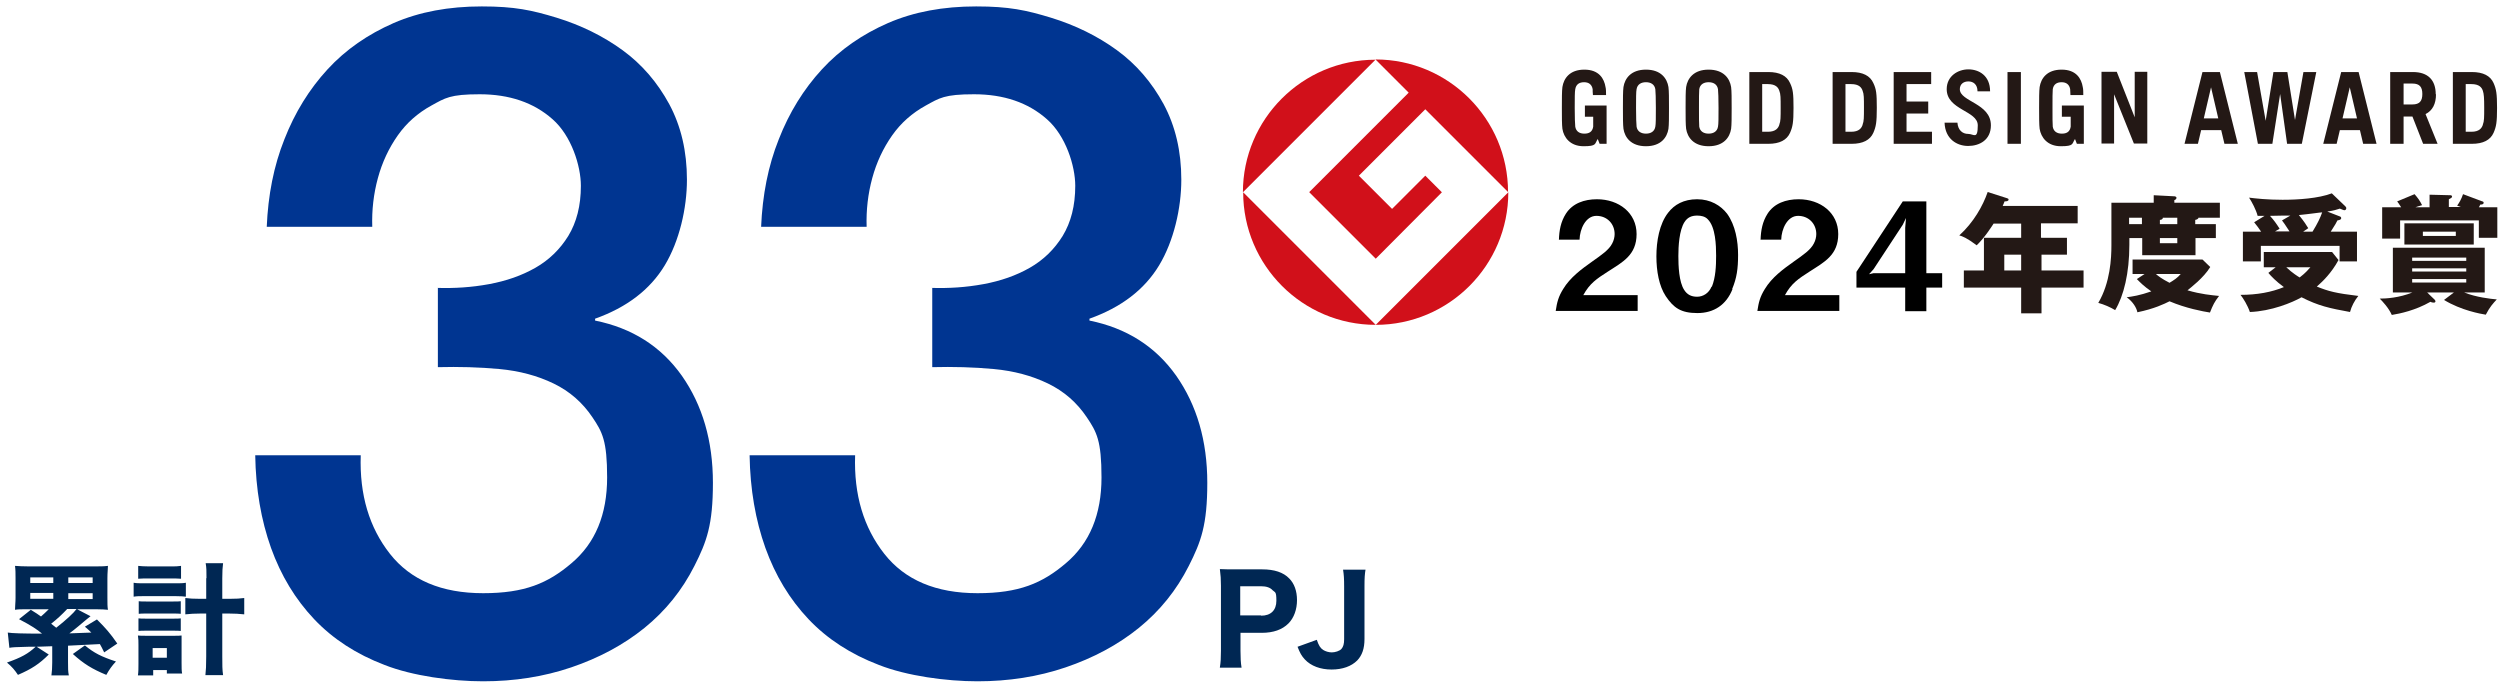
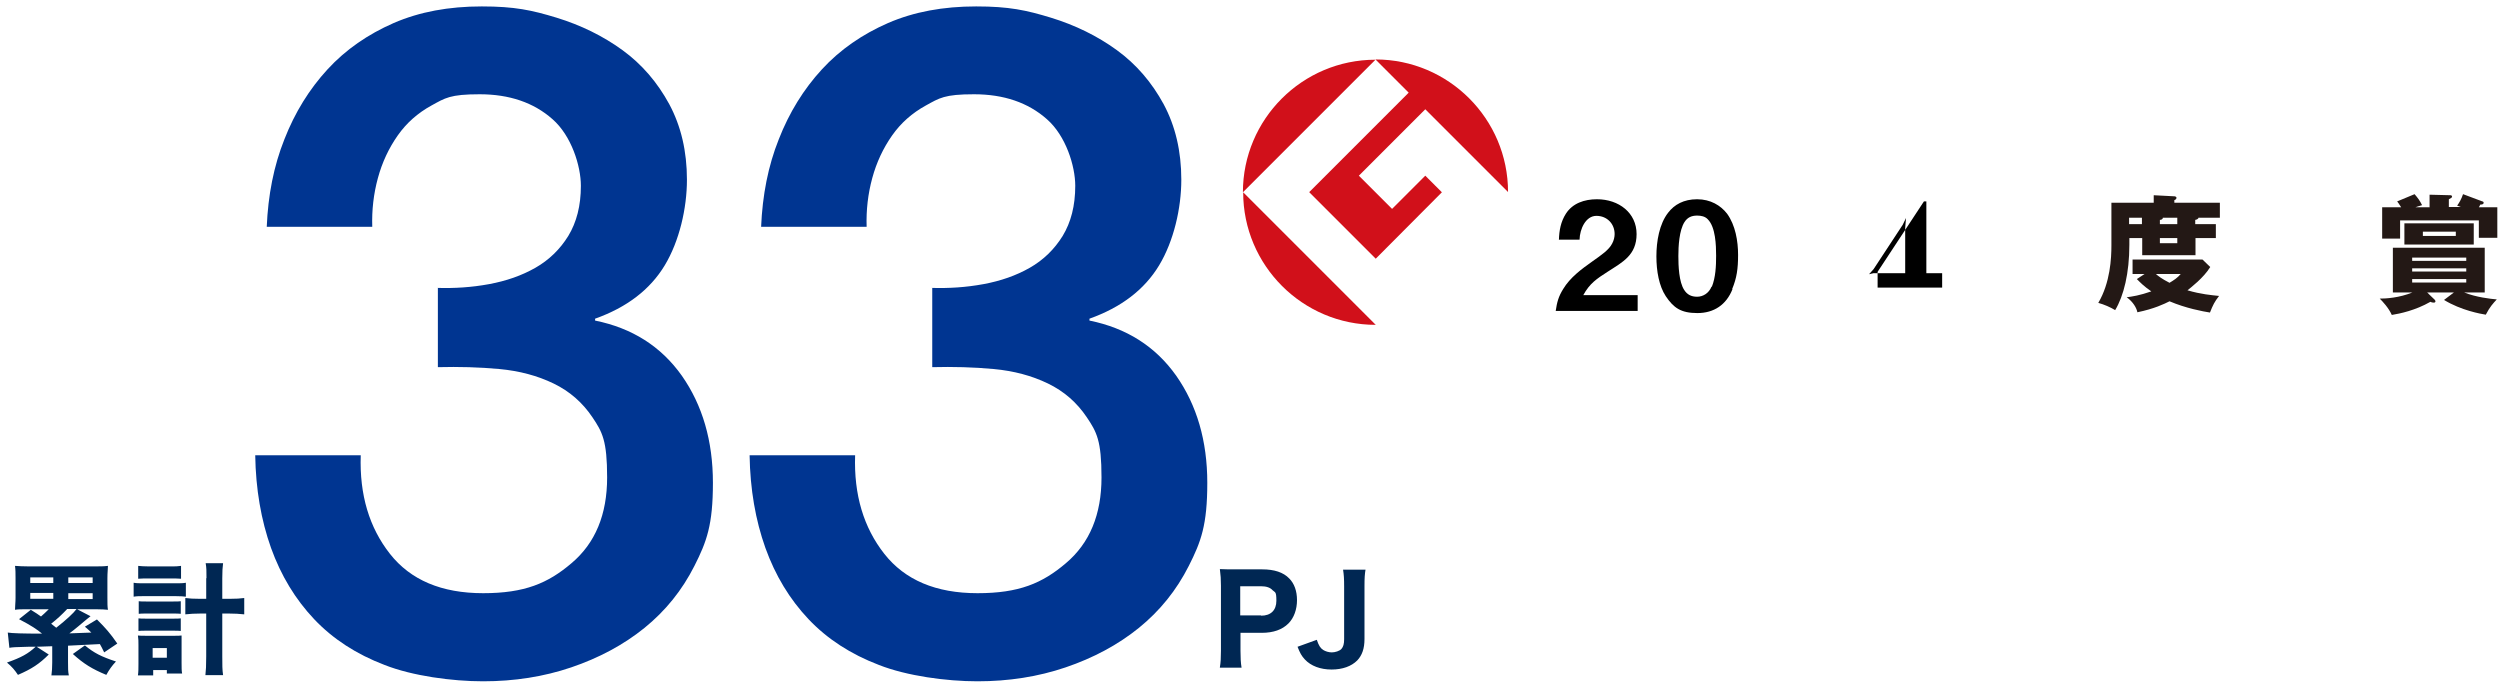
<svg xmlns="http://www.w3.org/2000/svg" version="1.1" viewBox="0 0 933.5 255.5">
  <defs>
    <style>
      .cls-1 {
        fill: #003591;
      }

      .cls-2 {
        fill: #231815;
      }

      .cls-3 {
        fill: #d1101a;
      }

      .cls-4 {
        fill: #002753;
      }
    </style>
  </defs>
  <g>
    <g id="_レイヤー_2" data-name="レイヤー_2">
      <g>
        <path class="cls-3" d="M464.1,71.8l49.5-49.5c-27.3,0-49.5,22.2-49.5,49.5" />
        <path class="cls-3" d="M513.7,121.3l-49.5-49.5c0,27.3,22.2,49.5,49.5,49.5" />
        <path class="cls-3" d="M488.9,71.8l24.8,24.8,24.7-24.8-6.2-6.2-12.4,12.4-12.4-12.4,24.8-24.8,30.9,30.9c0-27.3-22.2-49.5-49.5-49.5l12.4,12.4-37.1,37.1Z" />
-         <path class="cls-3" d="M513.7,121.3c27.3,0,49.5-22.2,49.5-49.5l-49.5,49.5Z" />
-         <path class="cls-2" d="M731.8,33.3c0-1.9,1.4-2.9,3.2-2.9s3.4,1.1,3.4,3.7h4.7c0-5.9-4.2-8.2-8.1-8.2s-8.1,2.5-8.1,7.4c0,7.8,11.6,8,11.6,13.5s-1.5,3.2-3.6,3.2-3.8-1.4-4-4.2h-4.8c.2,6.1,4.6,8.7,8.8,8.7s8.5-2.2,8.5-7.7c0-8.3-11.6-8.8-11.6-13.5M857,45.1l-2.9-18.2h-5.2l-2.9,18.2-3.2-18.2h-4.8l5.1,26.8h5.4l2.9-18.6,2.6,18.6h5.5l5.4-26.8h-4.8l-3.2,18.2ZM927.1,46.6c-.4,1.2-1.3,2.6-4.3,2.6h-2.1v-17.8h2.1c3,0,3.9,1.3,4.3,2.5.4,1.2.5,2.7.5,6.3s0,5.1-.5,6.3M923,26.9h-7.1v26.8h7.1c4.2,0,6.9-1.4,8.1-4.1,1-2.3,1.3-3.9,1.3-9.3s-.3-7-1.3-9.3c-1.2-2.7-3.9-4.1-8.1-4.1M695.5,46.6c-.4,1.2-1.3,2.6-4.3,2.6h-2.1v-17.8h2.1c3,0,3.9,1.3,4.3,2.5.5,1.2.5,2.7.5,6.3s0,5.1-.5,6.3M691.4,26.9h-7.1v26.8h7.1c4.2,0,6.9-1.4,8.1-4.1,1-2.3,1.3-3.9,1.3-9.3s-.2-7-1.3-9.3c-1.2-2.7-3.9-4.1-8.1-4.1M664.4,46.6c-.4,1.2-1.3,2.6-4.3,2.6h-2.1v-17.8h2.1c3,0,3.9,1.3,4.3,2.5.5,1.2.5,2.7.5,6.3s0,5.1-.5,6.3M660.3,26.9h-7.1v26.8h7.1c4.2,0,6.9-1.4,8.1-4.1,1-2.3,1.3-3.9,1.3-9.3s-.2-7-1.3-9.3c-1.2-2.7-3.9-4.1-8.1-4.1M797.1,43.8l-6.7-17h-5.7v26.8h4.7v-18.4l7.4,18.4h5v-26.8h-4.7v17ZM900.8,39h-3.3v-7.8h3.3c2.7,0,3.7,1.3,3.7,3.9s-1,3.9-3.7,3.9M909.5,35.2c0-5.3-2.9-8.3-8.5-8.3h-4.8s-3.7,0-3.7,0v26.8h5v-10.2h3.3l4,10.2h5.4l-4.5-11.1c2.6-1.3,3.9-3.8,3.9-7.4M874.7,44.2l2.7-11.6,2.7,11.6h-5.4ZM874.2,26.9l-6.7,26.8h5l1.2-5.1h7.5l1.2,5.1h5l-6.7-26.8h-6.4ZM822.9,44.2l2.7-11.6,2.7,11.6h-5.4ZM822.4,26.9l-6.7,26.8h5l1.2-5.1h7.5l1.2,5.1h5l-6.7-26.8h-6.4ZM641.5,47.3c-.3,1.8-1.7,2.6-3.5,2.6s-3.2-.8-3.5-2.6c-.1-.9-.1-3.5-.1-7s0-6.1.1-7c.3-1.8,1.7-2.6,3.5-2.6s3.2.8,3.5,2.6c.1.9.2,3.5.2,7s0,6.1-.2,7M646.4,32.5c-.5-3.2-2.8-6.5-8.4-6.5s-7.9,3.3-8.4,6.5c-.2,1.5-.2,4.4-.2,7.8s0,6.2.2,7.8c.5,3.2,2.8,6.5,8.4,6.5s7.9-3.3,8.4-6.5c.2-1.5.2-4.4.2-7.8s0-6.3-.2-7.8M618.1,47.3c-.3,1.8-1.7,2.6-3.5,2.6s-3.2-.8-3.5-2.6c-.1-.9-.2-3.5-.2-7s0-6.1.2-7c.3-1.8,1.7-2.6,3.5-2.6s3.2.8,3.5,2.6c.1.9.2,3.5.2,7s0,6.1-.2,7M623,32.5c-.5-3.2-2.8-6.5-8.4-6.5s-7.9,3.3-8.4,6.5c-.2,1.5-.2,4.4-.2,7.8s0,6.3.2,7.8c.5,3.2,2.8,6.5,8.4,6.5s7.9-3.3,8.4-6.5c.2-1.5.2-4.4.2-7.8s0-6.3-.2-7.8M749.6,53.7h5v-26.8h-5v26.8ZM711.9,42.4h8.1v-4.5h-8.1v-6.5h9.2v-4.5h-14v26.8h14.3v-4.5h-9.5v-6.7ZM591.5,43.6h3.4c0,1.8,0,3.1,0,3.7-.3,1.9-1.5,2.6-3.3,2.6s-3.1-.8-3.4-2.6c-.1-.9-.2-3.5-.2-7s0-6.1.2-7c.3-1.8,1.5-2.6,3.3-2.6s2.9.9,3.2,2.6c0,.4,0,1.4.1,2.2h4.9c0-1,0-2.3-.2-3-.5-3.1-2.4-6.5-7.9-6.5s-7.7,3.3-8.2,6.5c-.2,1.5-.2,4.4-.2,7.8s0,6.3.2,7.8c.5,3.2,2.9,6.5,7.9,6.5s4.1-.9,5.3-2.7l.7,1.8h2.6v-14.3h-8.1v4.2ZM769.8,43.6h3.4c0,1.8,0,3.1,0,3.7-.3,1.9-1.5,2.6-3.3,2.6s-3.1-.8-3.4-2.6c-.1-.9-.1-3.5-.1-7s0-6.1.1-7c.3-1.8,1.5-2.6,3.3-2.6s2.9.9,3.2,2.6c0,.4.1,1.4.1,2.2h4.8c0-1,0-2.3-.2-3-.5-3.1-2.4-6.5-7.9-6.5s-7.7,3.3-8.2,6.5c-.2,1.5-.2,4.4-.2,7.8s0,6.3.2,7.8c.5,3.2,2.9,6.5,7.9,6.5s4.1-.9,5.3-2.7l.7,1.8h2.6v-10.1h0v-4.2h-8.2v4.2Z" />
-         <path class="cls-2" d="M754.7,95.1h-6.3v5.9h6.3v-5.9ZM762.3,88.8h9.5v6.3h-9.5v5.9h15.7v6.4h-15.7v9.6h-7.6v-9.6h-21.4v-6.4h7.5v-12.2h13.9v-5.3h-10.3c-.2.3-3.1,5-6.3,8.1-3.7-2.8-5.4-3.4-6.5-3.7,5.3-4.8,8.8-11,10.6-16.2l7.2,2.3c.3.1.6.2.6.5,0,.6-.7.7-1.5.7-.2.6-.5,1.2-.7,1.7h28v6.5h-13.7v5.3Z" />
        <path class="cls-2" d="M806.5,90.8h6.5v-1.9h-6.5v1.9ZM813,83.7v-2.4h-5.4c0,.7-.8.8-1.1.8v1.6h6.5ZM805,102.3c.9.8,2.2,1.8,5.1,3.3,1.8-1.1,2.9-1.8,4.2-3.3h-9.3ZM799.8,81.3h-4.8v2.4h4.8v-2.4ZM801,102.3h-4.7v-5.4h26.1l2.9,2.8c-2.4,4-7.4,7.8-8.5,8.7,5.1,1.5,9,1.8,11.8,2.1-1.7,2.2-2.3,3.4-3.4,6.2-2.6-.4-9-1.6-15.1-4.2-2,1-5.7,2.8-12,4.1-.3-1.6-1.6-3.9-4-5.6,2.2-.3,4.9-.7,9.2-2.2-2.9-2-4.2-3.4-5.4-4.6l2.9-1.9ZM827.4,83.7v5.2h-7.6v6.4h-19.9v-6.4h-4.8v2.5c0,10.6-2.1,19.1-5.3,24.4-1.8-1.1-4.1-2.1-6.3-2.7,4.5-7.6,4.9-16.8,4.9-21.4v-16h15.8v-2.8l7.7.4c.2,0,.8.1.8.6s-.6.8-.8.8v1h17v5.6h-8c0,.5-.9.8-1.2.8v1.6h7.6Z" />
-         <path class="cls-2" d="M863.5,86.5c1.9-3.1,2.9-5.2,3.6-7.2-.7,0-4.5.6-8.7,1,1.9,2.3,2.9,3.9,3.5,4.9-1.3.9-1.5,1-1.9,1.3h3.5ZM853.7,99.8c2.2,2.1,4.6,3.6,5,3.8,2.2-1.7,3.1-2.8,4-3.8h-9ZM855.3,80.5c-2.7,0-3.5,0-7.7.1,1.4,1.5,2.4,2.9,3.6,4.8-.2.1-1.4.9-1.7,1h5.4c-1.8-2.8-2-3-2.8-4.1l3.3-1.9ZM873.8,80.9c.2,0,.4.2.4.6,0,.5-.7.7-1.4.8-.4.9-.8,1.5-2.5,4.2h9.8v11.1h-6.5v-5.8h-29.4v5.8h-6.7v-11.1h6.8c-.8-1.2-1.7-2.4-2.6-3.5l3.9-2.4c-1.8,0-2,0-2.6,0-.6-2.3-2.1-5.1-3.2-6.8,2.4.3,6.7.8,12.5.8s13.4-.5,18.4-2.4l5.1,4.9c.2.2.3.4.3.6,0,.5-.3.8-.7.8s-1.1-.4-1.7-.6c-1.3.4-2,.7-4.7,1.1l4.9,1.9ZM849.7,99.8h-4.4v-5.7h25.5l2.4,3c-2.6,4.8-5.9,8-8.1,9.9,4.4,1.8,7.2,2.5,15.5,3.5-1.4,1.7-2.6,4-3.1,6-7.7-1.4-11.8-2.3-18.1-5.5-3.5,2-11.3,5.2-19.3,5.5-.8-2.4-2.5-5.2-3.5-6.4,6.2,0,11.6-1,16.2-2.9-3-2.2-4.7-4-5.8-5.3l2.6-2Z" />
        <path class="cls-2" d="M904.7,88.1h12.3v-1.6h-12.3v1.6ZM900.7,105.5h20.2v-1.3h-20.2v1.3ZM900.7,101.4h20.2v-1.2h-20.2v1.2ZM920.9,96.2h-20.2v1.2h20.2v-1.2ZM923.7,91.3h-25.9v-7.9h25.9v7.9ZM907.2,77.3v-4.6l7.8.2c.2,0,.6.1.6.5s-.4.6-1.2,1v2.9h4.5c-.3-.1-.7-.3-1.4-.5.9-1.3,1.6-2.5,2.2-4.3l7.2,2.7c.2,0,.5.2.5.5,0,.7-1,.7-1.3.7-.1.4-.2.5-.5,1h6.9v11.4h-6.9v-6.5h-29.4v6.8h-6.7v-11.7h7.1c-.8-1.2-1-1.6-1.5-2.2l6.5-2.7c1.2,1.4,1.9,2.3,2.8,4.1-1.4.4-1.9.6-2.5.8h5.4ZM916.3,109.2h-10l2.9,2.8c0,0,.2.3.2.5,0,.4-.3.5-.7.5s-.8-.1-1.2-.3c-5.6,3.2-11.3,4.4-14.4,4.9-1.2-2.7-3.5-5.1-4.5-6.1,2.4,0,7.3-.3,12.2-2.3h-7.3v-16.7h34.3v16.7h-7.7c4.5,1.8,9.9,2.4,12.2,2.6-1.4,1.5-2.6,2.8-4.1,5.7-1.9-.3-9.2-1.6-15.6-5.5l3.7-2.8Z" />
        <g>
          <path d="M582.1,89.6c.1-3.6.7-6.8,2.6-9.8,2.5-3.9,6.9-5.4,11.6-5.4,8.2,0,14.8,5.1,14.8,13s-5.3,10.5-10.7,14c-4.2,2.7-6.8,4.4-9.2,8.8h20.3v5.9h-30.6c.5-3.3,1-5.3,2.8-8.2,2.6-4.3,6.8-7.4,10.9-10.3,3.4-2.4,6.2-4.3,7.4-6.7.6-1.1.9-2.4.9-3.5,0-3.8-2.8-6.8-6.8-6.8s-6.2,4.9-6.3,8.9h-7.6Z" />
          <path d="M646.9,108c-2.3,5.8-6.9,8.9-13.1,8.9s-8.9-2-11.8-6.3c-2.5-3.8-3.5-9.3-3.5-14.9s1.1-12.1,4.4-16.3c2.3-3,5.8-5,10.8-5s8.8,2.3,11.2,5.4c3.1,4.3,4.1,10.2,4.1,15.4s-.5,8.6-2.2,12.7ZM639.2,107.1c1.4-3.5,1.6-7.7,1.6-11.6s-.2-10.7-3.1-13.6c-1-1.1-2.5-1.4-4-1.4-2.1,0-3.6.7-4.7,2.4-2,3.1-2.3,9.1-2.3,12.7s.2,9.7,2.2,12.7c1.1,1.7,2.6,2.5,4.8,2.5s4.4-1.3,5.4-3.8Z" />
-           <path d="M657.4,89.6c.1-3.6.7-6.8,2.6-9.8,2.5-3.9,6.9-5.4,11.6-5.4,8.2,0,14.8,5.1,14.8,13s-5.3,10.5-10.7,14c-4.2,2.7-6.8,4.4-9.2,8.8h20.3v5.9h-30.6c.5-3.3,1-5.3,2.8-8.2,2.6-4.3,6.8-7.4,10.9-10.3,3.4-2.4,6.2-4.3,7.4-6.7.6-1.1.9-2.4.9-3.5,0-3.8-2.8-6.8-6.8-6.8s-6.2,4.9-6.3,8.9h-7.6Z" />
-           <path d="M719.3,75.2v26.8h5.9v5.4h-5.9v8.8h-7.9v-8.8h-18.2v-5.9l17.3-26.3h8.9ZM699.6,100.5l-1.7,1.9,1.7-.4h11.8v-16.9l.3-3.7-1.2,2.5-10.9,16.6Z" />
+           <path d="M719.3,75.2v26.8h5.9v5.4h-5.9v8.8v-8.8h-18.2v-5.9l17.3-26.3h8.9ZM699.6,100.5l-1.7,1.9,1.7-.4h11.8v-16.9l.3-3.7-1.2,2.5-10.9,16.6Z" />
        </g>
      </g>
    </g>
    <g id="_レイヤー_1" data-name="レイヤー_1">
      <path class="cls-1" d="M163.2,107.5c6.5.2,12.9-.2,19.4-1.4,6.5-1.2,12.2-3.2,17.3-6.1s9.2-6.9,12.3-11.9c3.1-5.1,4.7-11.3,4.7-18.7s-3.5-18.7-10.6-24.9c-7-6.2-16.1-9.3-27.2-9.3s-12.9,1.4-18,4.2-9.3,6.5-12.6,11.2-5.8,10-7.4,15.9c-1.6,5.9-2.3,11.9-2.1,18.2h-39.4c.5-11.8,2.6-22.7,6.6-32.7,3.9-10,9.3-18.7,16.1-26.1s15.1-13.1,24.7-17.3c9.7-4.2,20.6-6.2,32.9-6.2s18.7,1.4,27.9,4.2c9.1,2.8,17.3,6.8,24.6,12.1,7.3,5.3,13.1,12.1,17.5,20.2,4.4,8.2,6.6,17.6,6.6,28.2s-2.8,22.9-8.3,32-14.2,15.7-26,19.9v.7c13.8,2.8,24.6,9.6,32.4,20.6,7.7,11,11.6,24.3,11.6,40s-2.3,21.9-6.9,31-10.8,16.8-18.7,23.2c-7.8,6.3-17,11.2-27.3,14.7s-21.3,5.2-32.9,5.2-26.4-2-36.8-6.1c-10.5-4-19.3-9.7-26.3-17.1-7-7.4-12.4-16.3-16.1-26.6-3.7-10.4-5.7-21.9-5.9-34.6h39.4c-.5,14.8,3.2,27,10.9,36.8s19.3,14.7,34.8,14.7,24.2-3.7,33-11.2c8.9-7.5,13.3-18.2,13.3-32s-1.8-17-5.5-22.5-8.5-9.7-14.5-12.6c-6-2.9-12.7-4.7-20.2-5.4s-15.2-.9-23-.7v-29.6h-.3Z" />
      <path class="cls-1" d="M347.8,107.5c6.5.2,12.9-.2,19.4-1.4,6.5-1.2,12.2-3.2,17.3-6.1s9.2-6.9,12.3-11.9c3.1-5.1,4.7-11.3,4.7-18.7s-3.5-18.7-10.6-24.9c-7-6.2-16.1-9.3-27.2-9.3s-12.9,1.4-18,4.2-9.3,6.5-12.6,11.2-5.8,10-7.4,15.9c-1.6,5.9-2.3,11.9-2.1,18.2h-39.4c.5-11.8,2.6-22.7,6.6-32.7,3.9-10,9.3-18.7,16.1-26.1s15.1-13.1,24.7-17.3c9.7-4.2,20.6-6.2,32.9-6.2s18.7,1.4,27.9,4.2c9.1,2.8,17.3,6.8,24.6,12.1,7.3,5.3,13.1,12.1,17.5,20.2,4.4,8.2,6.6,17.6,6.6,28.2s-2.8,22.9-8.3,32-14.2,15.7-26,19.9v.7c13.8,2.8,24.6,9.6,32.4,20.6,7.7,11,11.6,24.3,11.6,40s-2.3,21.9-6.9,31-10.8,16.8-18.7,23.2c-7.8,6.3-17,11.2-27.3,14.7s-21.3,5.2-32.9,5.2-26.4-2-36.8-6.1c-10.5-4-19.3-9.7-26.3-17.1-7-7.4-12.4-16.3-16.1-26.6-3.7-10.4-5.7-21.9-5.9-34.6h39.4c-.5,14.8,3.2,27,10.9,36.8s19.3,14.7,34.8,14.7,24.2-3.7,33-11.2c8.9-7.5,13.3-18.2,13.3-32s-1.8-17-5.5-22.5-8.5-9.7-14.5-12.6c-6-2.9-12.7-4.7-20.2-5.4s-15.2-.9-23-.7v-29.6h-.3Z" />
      <path class="cls-4" d="M33.8,230.1c-.4.3-1.9,1.5-4.6,3.8-1.2,1-2.2,1.8-3.3,2.6q3.6-.1,8.2-.3c-.6-.6-1-1-2.4-2.2l4.5-2.7c3.3,3.3,4.9,5.1,7.6,9l-4.9,3.3c-.8-1.6-1-2.1-1.6-3.1q-5.6.3-11.9.6v6.2c0,2.2,0,3.4.3,4.9h-6.5c.2-1.6.3-2.8.3-4.9v-6l-5.8.2,4.5,2.9c-3.5,3.5-6.4,5.4-11.5,7.6-1.2-1.8-2.2-3-4.1-4.6,5.4-1.9,7.9-3.3,10.7-5.9h-2.7c-4.7.1-6.2.2-7.1.4l-.6-5.7q2.2.4,12.8.4c-1.9-1.6-4-3-8.6-5.4l4.4-3.5c1.9,1.2,2.6,1.6,3.8,2.5,1-.9,1.5-1.3,2.9-2.7h-8.3c-2.1,0-3.1,0-4.3.2,0-1.5.2-2.7.2-4.5v-7.3c0-1.9,0-3.1-.2-4.6,1.5.1,3,.2,5.1.2h24.5c2.1,0,3.6,0,5.1-.2,0,1.2-.2,2.4-.2,4.6v7.3c0,2.1,0,3.3.2,4.5-1.2-.1-2.3-.2-4.4-.2h-7.1l5,2.6h0ZM11.3,217.7h8.6v-2.1h-8.6v2.1ZM11.3,223.6h8.6v-2.2h-8.6v2.2ZM25,227.5c-1.8,1.9-3.6,3.6-5.9,5.4,1.1.9,1.3,1,1.9,1.5,3.8-3,6.4-5.4,7.6-7h-3.6ZM25.5,215.6v2.1h9.1v-2.1s-9.1,0-9.1,0ZM25.5,221.5v2.2h9.1v-2.2s-9.1,0-9.1,0ZM31.7,241c3.4,2.8,6.1,4.2,11.6,6-1.5,1.6-2.5,3-3.6,5-5.3-2.2-8.4-4.1-12.5-7.8,0,0,4.5-3.2,4.5-3.2ZM49.9,217.6c1.1.2,2.1.2,3.8.2h11.9c1.8,0,2.7,0,3.8-.2v5.2c-1-.1-1.8-.2-3.8-.2h-12c-1.5,0-2.5,0-3.7.2,0,0,0-5.2,0-5.2ZM57.2,252.2h-5.7c.2-1.3.2-2.6.2-4.3v-7.1c0-1.4,0-2.2-.2-3.5.9.1,1.4.1,3.2.1h10.3c1.4,0,2,0,2.8-.1,0,1,0,2,0,3.4v6.8c0,1.8,0,3,.2,4h-5.7v-1.3h-5.1v2h0ZM51.6,211.3c1.2.1,2.1.2,4,.2h8c1.9,0,2.7,0,4-.2v4.8c-1.2-.1-2.2-.1-4-.1h-8c-1.7,0-2.9,0-4,.1,0,0,0-4.8,0-4.8ZM51.7,224.5c1,.1,1.4.1,2.8.1h10.3c1.6,0,1.8,0,2.7-.1v4.7c-.9-.1-1.3-.1-2.7-.1h-10.2c-1.4,0-1.9,0-2.8.1v-4.7h0ZM51.7,230.9c.8.1,1.4.1,2.8.1h10.3c1.5,0,1.8,0,2.7-.1v4.7c-.8-.1-1.4-.1-2.8-.1h-10.2c-1.4,0-1.8,0-2.8.1v-4.7ZM57,245.6h5.3v-3.6h-5.3v3.6ZM77.1,215.9c0-2.7,0-3.9-.3-5.6h6.5c-.2,1.6-.3,2.9-.3,5.6v7.7h2.7c2.5,0,4-.1,5.5-.3v6.1c-1.9-.2-3.5-.3-5.6-.3h-2.6v16c0,3.2,0,5,.3,7h-6.6c.2-1.7.3-3.6.3-7v-16h-2.2c-1.9,0-4,.1-5.6.3v-6.1c1.4.2,3.1.3,5.5.3h2.3v-7.7h0ZM455.5,249.2c.3-1.8.4-3.6.4-6.2v-24.3c0-2.3-.1-4-.4-6.2,2,.1,3.5.1,6.2.1h9.6c4.5,0,7.9,1.1,10.1,3.4,1.9,1.9,2.9,4.7,2.9,8.1s-1.1,6.6-3.2,8.7c-2.3,2.3-5.6,3.5-10,3.5h-7.9v6.7c0,2.6.1,4.5.4,6.3h-8.1ZM470.9,229.9c3.6,0,5.7-2,5.7-5.6s-.5-3-1.4-3.9c-.9-1-2.3-1.5-4.4-1.5h-7.7v10.9h7.8ZM509.9,212.6c-.3,1.8-.4,3.2-.4,6.2v19.8c0,3.6-.9,6.1-2.7,8-2.2,2.2-5.5,3.4-9.6,3.4s-7.7-1.3-10-3.8c-1.2-1.3-1.8-2.4-2.7-4.7l7.2-2.6c.7,2.1,1.3,3.1,2.4,3.8.8.5,2,.9,3.2.9s2.9-.5,3.6-1.3,1-1.9,1-3.6v-19.7c0-3-.1-4.4-.4-6.3h8.4Z" />
    </g>
  </g>
</svg>